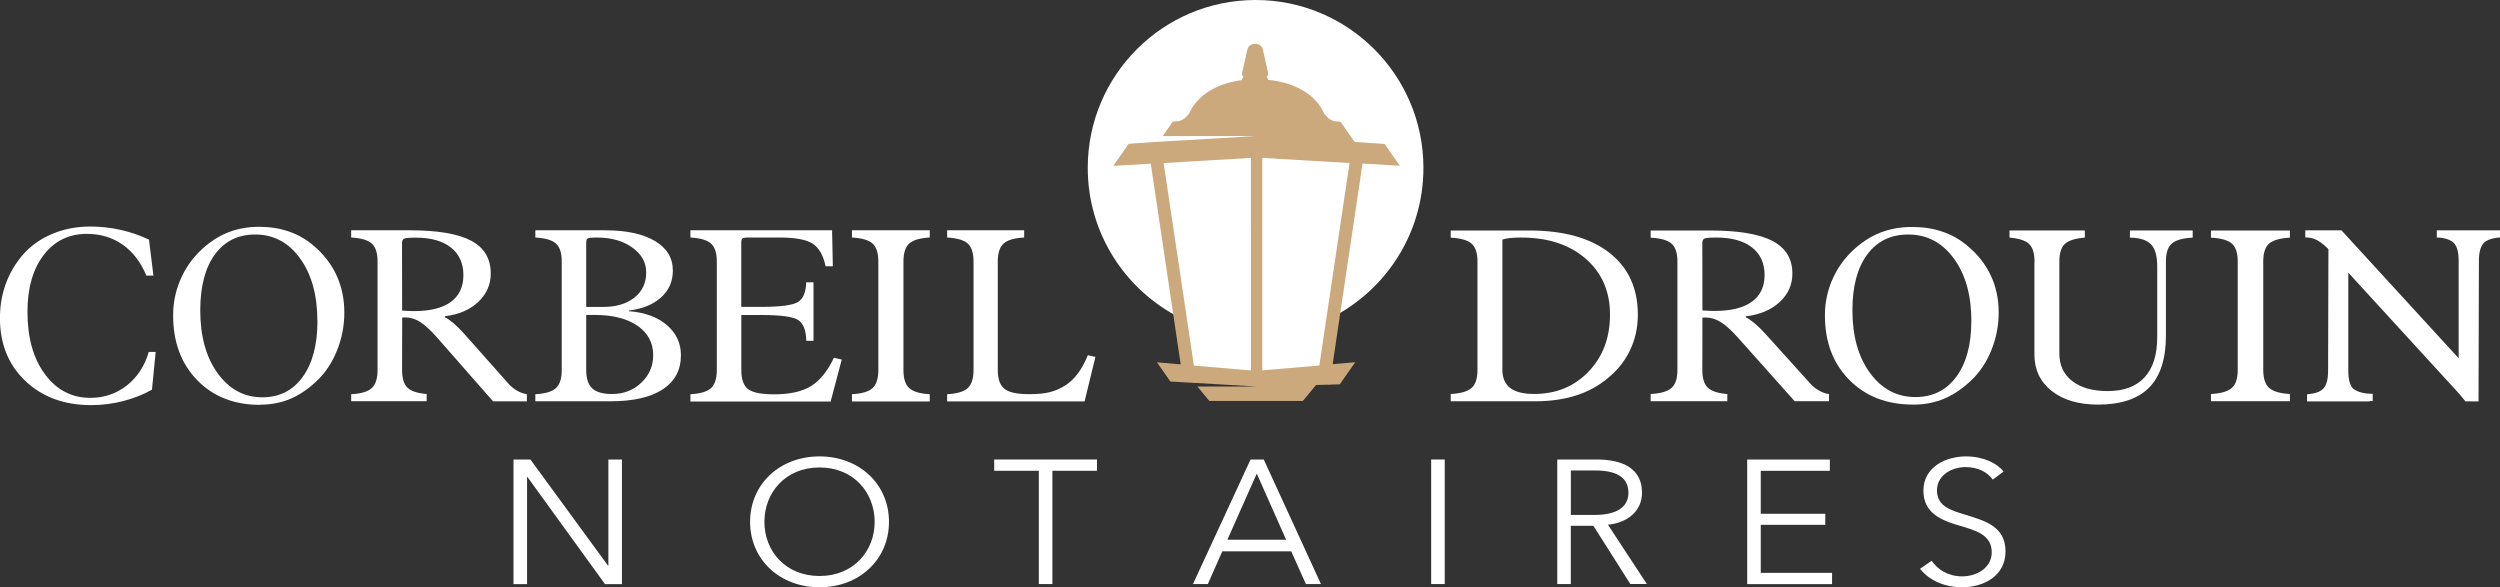
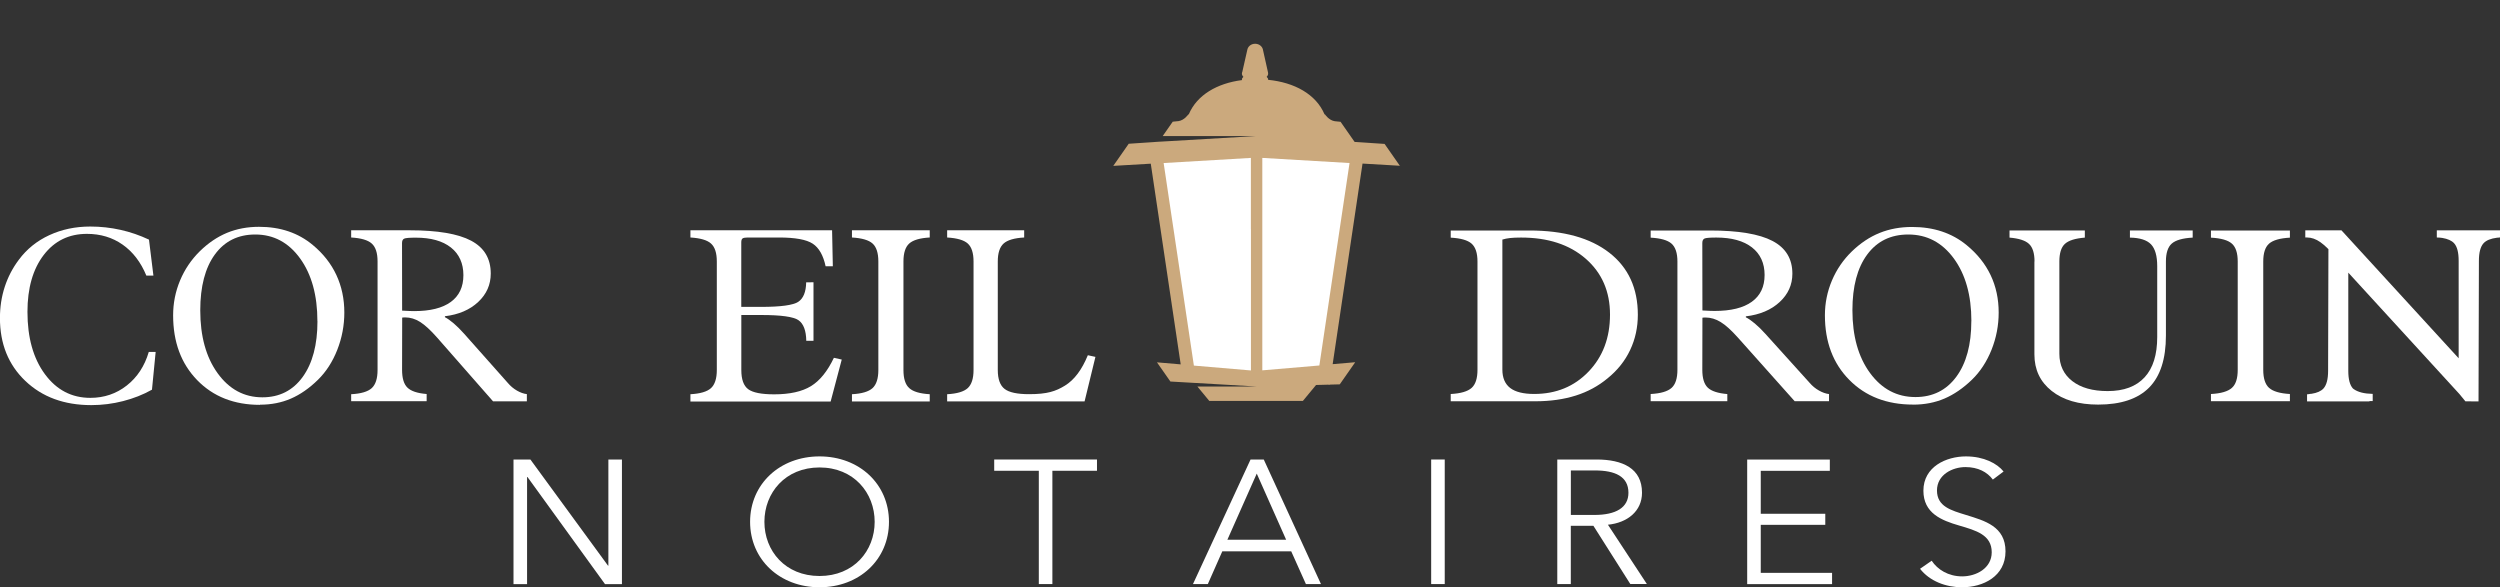
<svg xmlns="http://www.w3.org/2000/svg" id="Layer_2" data-name="Layer 2" viewBox="0 0 468.01 109.94">
  <rect x="0" y="0" width="468.01" height="109.94" fill="#333333" stroke="none" />
  <defs>
    <style>
      .cls-1 {
        fill: #fff;
      }

      .cls-2 {
        fill: #cba97d;
      }
    </style>
  </defs>
  <g id="Calque_1" data-name="Calque 1">
    <polygon class="cls-1" points="216.25 29.9 222.29 69.92 235.25 71.29 248.09 70 254.33 29.06 234.8 27.61 216.25 29.9" />
    <g>
      <g>
        <g>
          <path class="cls-1" d="M27.84,65.88h1.3l-.69,7.07c-1.65.93-3.46,1.64-5.41,2.14-1.95.5-3.94.75-5.96.75-5.06,0-9.17-1.51-12.34-4.53s-4.75-6.94-4.75-11.77c0-2.06.3-4.01.9-5.85.6-1.84,1.48-3.53,2.65-5.08,1.48-1.99,3.38-3.52,5.7-4.59,2.32-1.07,4.87-1.61,7.66-1.61,1.94,0,3.82.21,5.66.62,1.84.41,3.61,1.02,5.33,1.83l.83,6.74h-1.32c-1.04-2.52-2.52-4.45-4.44-5.8-1.92-1.35-4.15-2.02-6.69-2.02-3.37,0-6.07,1.32-8.09,3.96-2.02,2.64-3.04,6.19-3.04,10.64,0,4.83,1.09,8.72,3.27,11.67,2.18,2.95,5.01,4.43,8.5,4.43,2.58,0,4.86-.77,6.82-2.31,1.96-1.54,3.34-3.63,4.12-6.28Z" />
          <path class="cls-1" d="M48.67,75.79c-4.84,0-8.76-1.54-11.76-4.63s-4.5-7.12-4.5-12.12c0-2.28.43-4.46,1.3-6.54.87-2.08,2.1-3.89,3.69-5.46,1.58-1.55,3.27-2.69,5.09-3.45,1.82-.75,3.82-1.13,5.99-1.13,2,0,3.84.28,5.52.85,1.68.57,3.19,1.42,4.55,2.55,1.95,1.62,3.43,3.49,4.42,5.62.99,2.13,1.49,4.47,1.49,7.03,0,2.41-.44,4.74-1.32,6.98-.88,2.24-2.09,4.11-3.62,5.61-1.62,1.59-3.31,2.76-5.06,3.52-1.75.76-3.68,1.14-5.79,1.14ZM59.42,60.13c0-4.84-1.08-8.76-3.24-11.75s-4.96-4.48-8.39-4.48c-3.23,0-5.75,1.25-7.57,3.75-1.82,2.5-2.73,5.99-2.73,10.45,0,4.84,1.08,8.77,3.25,11.77s4.96,4.51,8.38,4.51c3.18,0,5.7-1.27,7.54-3.81,1.84-2.54,2.77-6.02,2.77-10.44Z" />
          <path class="cls-1" d="M65.74,75.15v-1.35c1.84-.1,3.13-.48,3.85-1.14.72-.66,1.09-1.79,1.09-3.39v-20.32c0-1.59-.36-2.71-1.09-3.36-.72-.65-2.01-1.02-3.85-1.13v-1.35h10.94c5.23,0,9.07.65,11.52,1.95,2.45,1.3,3.67,3.35,3.67,6.15,0,2.08-.78,3.85-2.35,5.32-1.57,1.47-3.64,2.36-6.23,2.67v.18c.49.25,1.04.64,1.65,1.16s1.26,1.17,1.94,1.93l8.18,9.21c.5.59,1.07,1.07,1.71,1.44.64.37,1.26.59,1.86.66v1.35h-6.33l-10.45-11.91c-1.23-1.4-2.3-2.38-3.2-2.95s-1.84-.85-2.8-.85c-.16,0-.28,0-.35.01s-.15.02-.21.03l-.02,9.78c0,1.56.33,2.67,1,3.32.67.66,1.87,1.06,3.6,1.2v1.35h-14.13ZM75.29,58.15c.61.03,1.08.05,1.39.07.32.01.6.02.85.02,3.01,0,5.3-.57,6.87-1.72,1.57-1.15,2.35-2.82,2.35-5.01s-.78-3.95-2.34-5.18c-1.56-1.23-3.75-1.84-6.57-1.84-1.2,0-1.93.06-2.19.19-.26.13-.39.4-.39.83l.02,12.66Z" />
-           <path class="cls-1" d="M100.22,75.15v-1.35c1.84-.1,3.13-.48,3.85-1.14.72-.66,1.09-1.79,1.09-3.39v-20.32c0-1.59-.36-2.71-1.09-3.36-.72-.65-2.01-1.02-3.85-1.13v-1.35h13.02c4,0,7.12.67,9.36,2,2.24,1.33,3.36,3.18,3.36,5.56,0,2-.73,3.67-2.2,5-1.47,1.33-3.47,2.15-6.03,2.46v.13c2.96.22,5.33,1.08,7.09,2.58,1.76,1.5,2.65,3.39,2.65,5.65,0,2.77-1.13,4.9-3.4,6.39-2.27,1.5-5.52,2.24-9.76,2.24h-14.09ZM109.74,57.46h3.19c2.44,0,4.39-.59,5.85-1.76,1.46-1.17,2.19-2.73,2.19-4.67s-.86-3.43-2.59-4.68c-1.73-1.25-3.93-1.88-6.61-1.88h-.38c-.76,0-1.22.06-1.39.18-.17.12-.26.36-.26.73v12.08ZM109.74,69.28c0,1.59.38,2.74,1.13,3.43.76.7,1.99,1.05,3.71,1.05,2.16,0,3.98-.7,5.47-2.11,1.49-1.41,2.23-3.13,2.23-5.18,0-2.3-.98-4.12-2.94-5.48-1.96-1.35-4.61-2.03-7.95-2.03h-1.65v10.32Z" />
          <path class="cls-1" d="M129.25,75.15v-1.35c1.84-.1,3.13-.48,3.85-1.14.72-.66,1.09-1.79,1.09-3.39v-20.32c0-1.59-.36-2.71-1.09-3.36-.72-.65-2.01-1.02-3.85-1.13v-1.35h26.52l.14,6.74h-1.35c-.44-2.05-1.24-3.46-2.41-4.23-1.17-.77-3.27-1.16-6.31-1.16h-5.86c-.49,0-.81.06-.97.18s-.24.36-.24.73v12.08h3.73c3.67,0,5.98-.32,6.94-.95.95-.63,1.45-1.85,1.48-3.64l1.37-.02v10.96h-1.35c-.03-1.91-.52-3.2-1.45-3.85-.94-.66-3.27-.98-6.98-.98h-3.73v10.32c0,1.74.43,2.93,1.29,3.57.86.64,2.48.96,4.86.96,2.91,0,5.21-.51,6.88-1.53,1.67-1.02,3.1-2.79,4.3-5.31l1.47.33-2.08,7.86h-26.23Z" />
          <path class="cls-1" d="M159.49,75.15v-1.35c1.84-.1,3.13-.48,3.85-1.14.72-.66,1.09-1.79,1.09-3.39v-20.32c0-1.59-.36-2.71-1.08-3.36s-2.01-1.02-3.86-1.13v-1.35h14.56v1.35c-1.84.1-3.12.48-3.84,1.13-.72.65-1.08,1.77-1.08,3.36v20.32c0,1.61.36,2.74,1.09,3.39.72.66,2,1.03,3.83,1.14v1.35h-14.56Z" />
          <path class="cls-1" d="M177.31,75.15v-1.35c1.84-.1,3.13-.48,3.85-1.14.72-.66,1.09-1.79,1.09-3.39v-20.32c0-1.59-.36-2.71-1.08-3.36s-2.01-1.02-3.86-1.13v-1.35h14.42v1.35c-1.84.1-3.13.48-3.85,1.13-.72.65-1.09,1.77-1.09,3.36v20.32c0,1.71.43,2.89,1.28,3.54.85.66,2.38.98,4.58.98,3.42,0,4.99-.54,6.73-1.61,1.74-1.07,3.16-2.97,4.27-5.68l1.42.31-2.03,8.33h-25.73Z" />
        </g>
        <g>
          <path class="cls-1" d="M271.58,75.1v-1.34c1.87-.1,3.17-.48,3.91-1.14.73-.65,1.1-1.78,1.1-3.38v-20.28c0-1.59-.37-2.7-1.1-3.35-.74-.65-2.04-1.02-3.91-1.12v-1.34h14.73c6.41,0,11.4,1.39,14.96,4.16,3.56,2.77,5.34,6.64,5.34,11.61,0,2.37-.48,4.57-1.44,6.6-.96,2.04-2.37,3.8-4.22,5.3-1.73,1.44-3.71,2.52-5.96,3.23-2.25.71-4.78,1.07-7.59,1.07h-15.81ZM281.25,69.19c0,1.54.49,2.69,1.46,3.44.98.75,2.47,1.12,4.49,1.12,4.11,0,7.5-1.39,10.18-4.18,2.68-2.79,4.02-6.35,4.02-10.68s-1.52-7.82-4.55-10.46c-3.03-2.64-7.06-3.96-12.1-3.96-.85,0-1.54.03-2.06.09-.53.06-1.01.15-1.44.29v24.34Z" />
          <path class="cls-1" d="M309.01,75.1v-1.34c1.87-.1,3.17-.48,3.91-1.14.73-.65,1.1-1.78,1.1-3.38v-20.28c0-1.59-.37-2.7-1.1-3.35-.74-.65-2.04-1.02-3.91-1.12v-1.34h11.11c5.31,0,9.21.65,11.69,1.95,2.49,1.3,3.73,3.35,3.73,6.14,0,2.07-.8,3.84-2.39,5.31-1.59,1.47-3.7,2.36-6.32,2.67v.18c.5.25,1.06.64,1.68,1.16.62.52,1.28,1.16,1.97,1.93l8.3,9.19c.51.59,1.09,1.07,1.74,1.43.65.37,1.28.59,1.88.66v1.34h-6.43l-10.6-11.88c-1.25-1.4-2.33-2.38-3.25-2.94-.92-.57-1.87-.85-2.84-.85-.16,0-.28,0-.36.01s-.15.02-.22.03l-.02,9.77c0,1.56.34,2.66,1.02,3.32.68.65,1.9,1.05,3.66,1.2v1.34h-14.34ZM318.7,58.12c.62.03,1.09.05,1.42.07.32.01.61.02.86.02,3.05,0,5.38-.57,6.97-1.72,1.59-1.15,2.39-2.81,2.39-5.01s-.79-3.94-2.37-5.17c-1.58-1.23-3.81-1.84-6.67-1.84-1.22,0-1.95.06-2.22.19-.26.13-.4.4-.4.83l.02,12.63Z" />
          <path class="cls-1" d="M358.13,75.74c-4.91,0-8.89-1.54-11.93-4.62-3.05-3.08-4.57-7.11-4.57-12.09,0-2.28.44-4.45,1.32-6.53.88-2.07,2.13-3.89,3.74-5.45,1.6-1.54,3.32-2.69,5.17-3.44,1.85-.75,3.87-1.12,6.08-1.12,2.03,0,3.9.28,5.6.85,1.7.57,3.24,1.41,4.62,2.55,1.98,1.62,3.48,3.49,4.49,5.61,1.01,2.12,1.51,4.46,1.51,7.02,0,2.41-.45,4.73-1.34,6.97-.9,2.23-2.12,4.1-3.67,5.6-1.65,1.59-3.36,2.76-5.13,3.52-1.78.76-3.73,1.14-5.88,1.14ZM369.05,60.11c0-4.84-1.1-8.74-3.29-11.73-2.19-2.98-5.03-4.48-8.52-4.48-3.28,0-5.84,1.25-7.69,3.75-1.85,2.5-2.77,5.97-2.77,10.43,0,4.84,1.1,8.75,3.3,11.75,2.2,3,5.03,4.5,8.5,4.5,3.23,0,5.78-1.27,7.65-3.8,1.87-2.54,2.81-6.01,2.81-10.42Z" />
          <path class="cls-1" d="M380.87,48.95c0-1.54-.34-2.64-1.02-3.28-.68-.65-1.9-1.04-3.66-1.19v-1.34h14.1v1.34c-1.81.15-3.05.54-3.74,1.18-.69.64-1.03,1.74-1.03,3.3v17.26c0,2.16.81,3.87,2.42,5.12,1.62,1.25,3.82,1.87,6.62,1.87,3.04,0,5.34-.86,6.92-2.58,1.58-1.72,2.36-4.23,2.36-7.54v-13.27c0-1.91-.39-3.27-1.16-4.08-.78-.81-2.09-1.23-3.95-1.26v-1.34h11.75v1.34c-1.89.1-3.19.48-3.92,1.12-.73.65-1.09,1.76-1.09,3.35v13.87c0,4.37-1.05,7.61-3.14,9.73-2.1,2.12-5.28,3.19-9.55,3.19-3.65,0-6.54-.85-8.7-2.56-2.15-1.7-3.23-3.98-3.23-6.83v-17.4Z" />
          <path class="cls-1" d="M413.9,75.1v-1.34c1.87-.1,3.17-.48,3.91-1.14.74-.65,1.1-1.78,1.1-3.38v-20.28c0-1.59-.36-2.7-1.09-3.35-.73-.65-2.04-1.02-3.92-1.12v-1.34h14.78v1.34c-1.87.1-3.17.48-3.9,1.12-.73.65-1.09,1.76-1.09,3.35v20.28c0,1.6.37,2.73,1.1,3.38.74.65,2.03,1.03,3.89,1.14v1.34h-14.78Z" />
          <path class="cls-1" d="M468.01,43.12h-11.71s-.12,0-.12,0v1.34c.37,0,.7.04,1.02.08,1.01.17,1.76.5,2.21.99.58.63.86,1.73.86,3.29v18.25l-21.94-23.95h-2.43s0,0,0,0h-4.34v1.34h.34c.82,0,1.65.29,2.49.88.45.31.95.75,1.5,1.3l-.06,22.79c0,1.56-.29,2.65-.86,3.29-.46.51-1.22.84-2.25,1-.09,0-.18.02-.27.02h0c-.18.04-.36.07-.56.08v1.32h11.68v-.06h.61v-1.34c-1.58-.03-2.77-.33-3.57-.91-.04-.04-.1-.07-.14-.11-.57-.63-.86-1.73-.86-3.29v-18.39l20.8,22.72,1.12,1.37,2.46.02.07-26.32c0-1.56.29-2.65.87-3.29.5-.55,1.35-.89,2.53-1.04.15-.01.3-.03.46-.03v-.02s.07,0,.1-.01v-1.32Z" />
        </g>
      </g>
      <g>
        <path class="cls-1" d="M113.82,105.89h.07v-19.86h2.54v23.32h-3.17l-14.52-20.06h-.07v20.06h-2.54v-23.32h3.17l14.52,19.86Z" />
        <path class="cls-1" d="M153.42,109.94c-7.43,0-13-5.17-13-12.25s5.57-12.25,13-12.25,13,5.17,13,12.25-5.57,12.25-13,12.25ZM153.42,87.51c-6.41,0-10.32,4.74-10.32,10.18s3.91,10.14,10.32,10.14,10.32-4.71,10.32-10.14-3.91-10.18-10.32-10.18Z" />
        <path class="cls-1" d="M197.01,109.34h-2.54v-21.21h-8.35v-2.11h19.24v2.11h-8.35v21.21Z" />
        <path class="cls-1" d="M226.11,109.34h-2.78l10.78-23.32h2.47l10.71,23.32h-2.82l-2.75-6.13h-12.9l-2.71,6.13ZM229.78,101.04h10.99l-5.5-12.38-5.5,12.38Z" />
        <path class="cls-1" d="M270.46,109.34h-2.54v-23.32h2.54v23.32Z" />
        <path class="cls-1" d="M294.07,109.34h-2.54v-23.32h7.33c4.93,0,8.53,1.68,8.53,6.22,0,3.46-2.75,5.63-6.38,5.99l7.29,11.1h-3.1l-6.91-10.9h-4.23v10.9ZM294.07,96.4h4.4c4.05,0,6.38-1.38,6.38-4.15,0-3.06-2.5-4.18-6.27-4.18h-4.51v8.33Z" />
        <path class="cls-1" d="M329.62,107.24h13.35v2.11h-15.89v-23.32h15.47v2.11h-12.93v8.04h12.08v2.07h-12.08v8.99Z" />
        <path class="cls-1" d="M373.07,89.78c-1.06-1.42-2.78-2.34-5.14-2.34s-5.32,1.38-5.32,4.38,2.64,3.72,5.43,4.58c3.52,1.09,7.4,2.14,7.4,6.82s-4.19,6.72-8.14,6.72c-3.03,0-6.06-1.15-7.86-3.46l2.18-1.51c1.09,1.65,3.1,2.93,5.71,2.93s5.53-1.51,5.53-4.51c0-3.26-2.92-4.08-6.1-5.01-3.31-.96-6.69-2.31-6.69-6.52,0-4.51,4.3-6.42,7.96-6.42,3.35,0,5.85,1.32,7.05,2.83l-2.01,1.51Z" />
      </g>
    </g>
    <g>
-       <path class="cls-1" d="M235.06,0c-17.36,0-31.43,14.07-31.43,31.43,0,12.29,7.06,22.92,17.34,28.09l-4.52-30.65,15.97-.93,21.47.93-5.32,30.93c10.59-5.06,17.9-15.86,17.9-28.37,0-17.36-14.07-31.43-31.43-31.43Z" />
      <path class="cls-2" d="M262.09,31.08l-2.89-4.14-5.61-.37-2.63-3.77-1.09-.11c-1.11-.17-1.83-1.28-1.83-1.28h-.08c-1.59-3.77-5.63-5.98-10.57-6.47,0-.02.01-.04.01-.06,0-.18-.1-.34-.28-.49.18-.18.28-.39.28-.62,0-.05,0-.1-.02-.15h.01s-.94-4.21-.94-4.21h0c-.08-.68-.71-1.22-1.48-1.22s-1.37.51-1.48,1.18h0l-.92,4.07c-.05.11-.08.22-.08.33,0,.22.1.43.28.62-.18.15-.28.31-.28.49,0,.04.02.08.03.11-4.68.6-8.45,2.79-9.98,6.42h-.08s-.73,1.1-1.84,1.26l-1.08.11-1.88,2.69h17.46l-17.45,1.02-.76.04h0s-5.61.38-5.61.38l-2.89,4.14,7.02-.41,5.6,37.57-4.44-.38,2.51,3.59,2.42.14,2.07.12.4.02,11.31.66h-11.14l2.23,2.7h17.51l2.47-2.99,2.26-.06.27.04v-.05s1.91-.05,1.91-.05l2.89-4.14-4.22.36,5.59-37.55,7.02.41ZM234.18,42.89v26.46l-10.68-.91-3.07-20.58h0l-.44-2.93-.13-.89-.54-3.59h0l-1.48-9.93,16.33-.96v13.32ZM250.49,44.93h0l-.44,2.93h0l-3.06,20.56-10.68.91v-18.94h0v-7.51h0v-13.32l16.33.96-2.15,14.41Z" />
    </g>
  </g>
</svg>